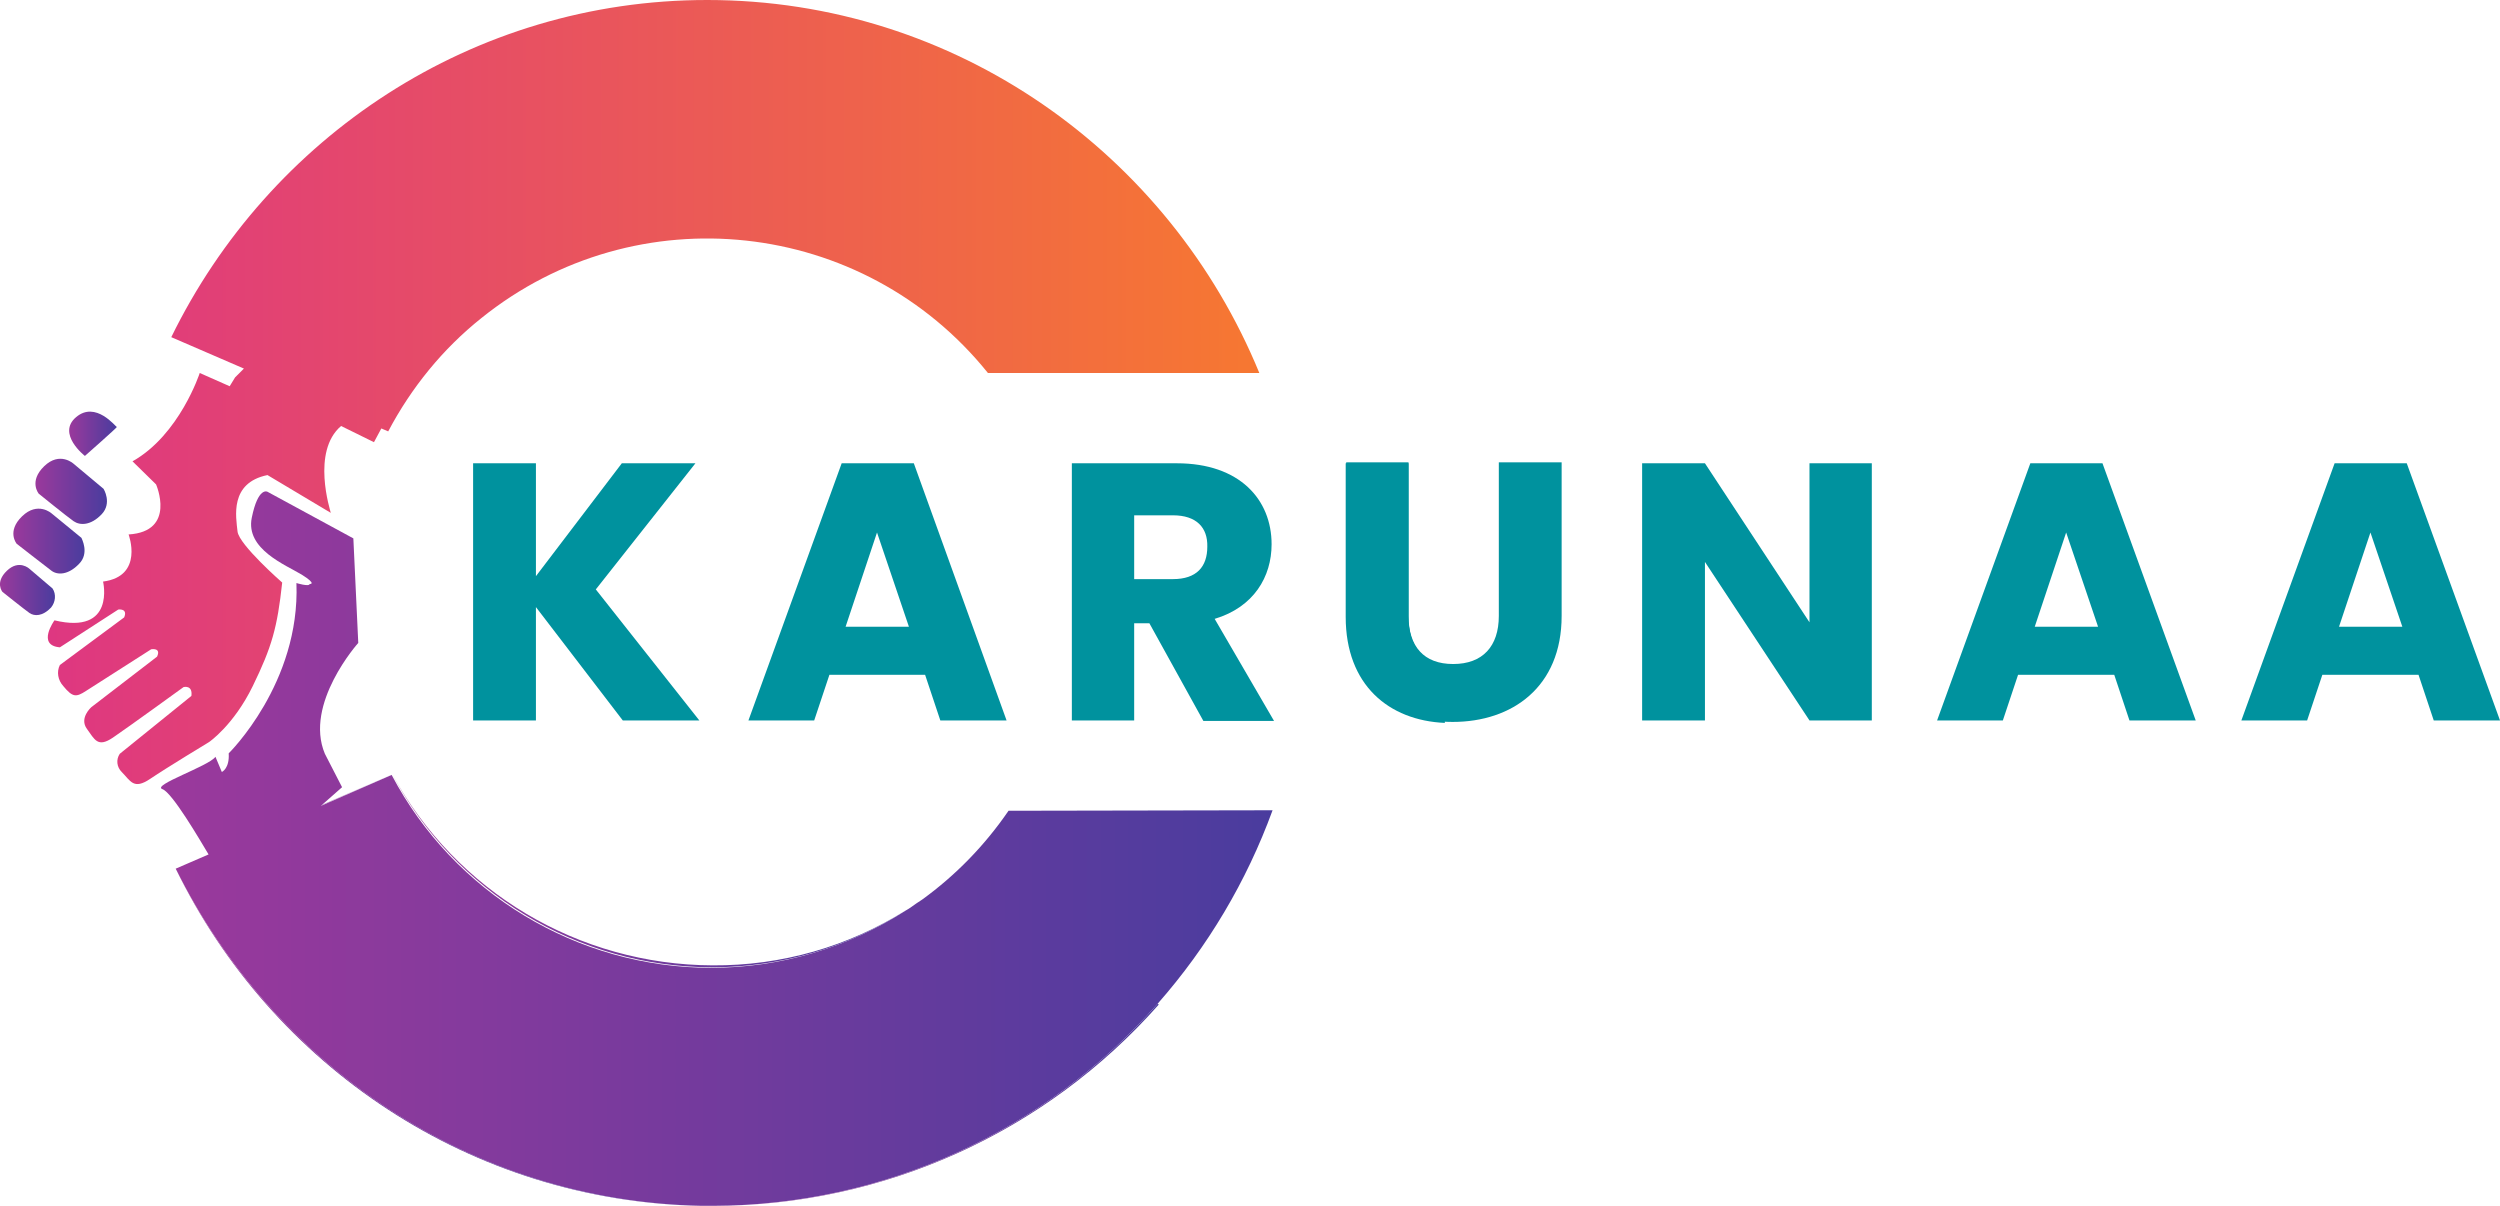
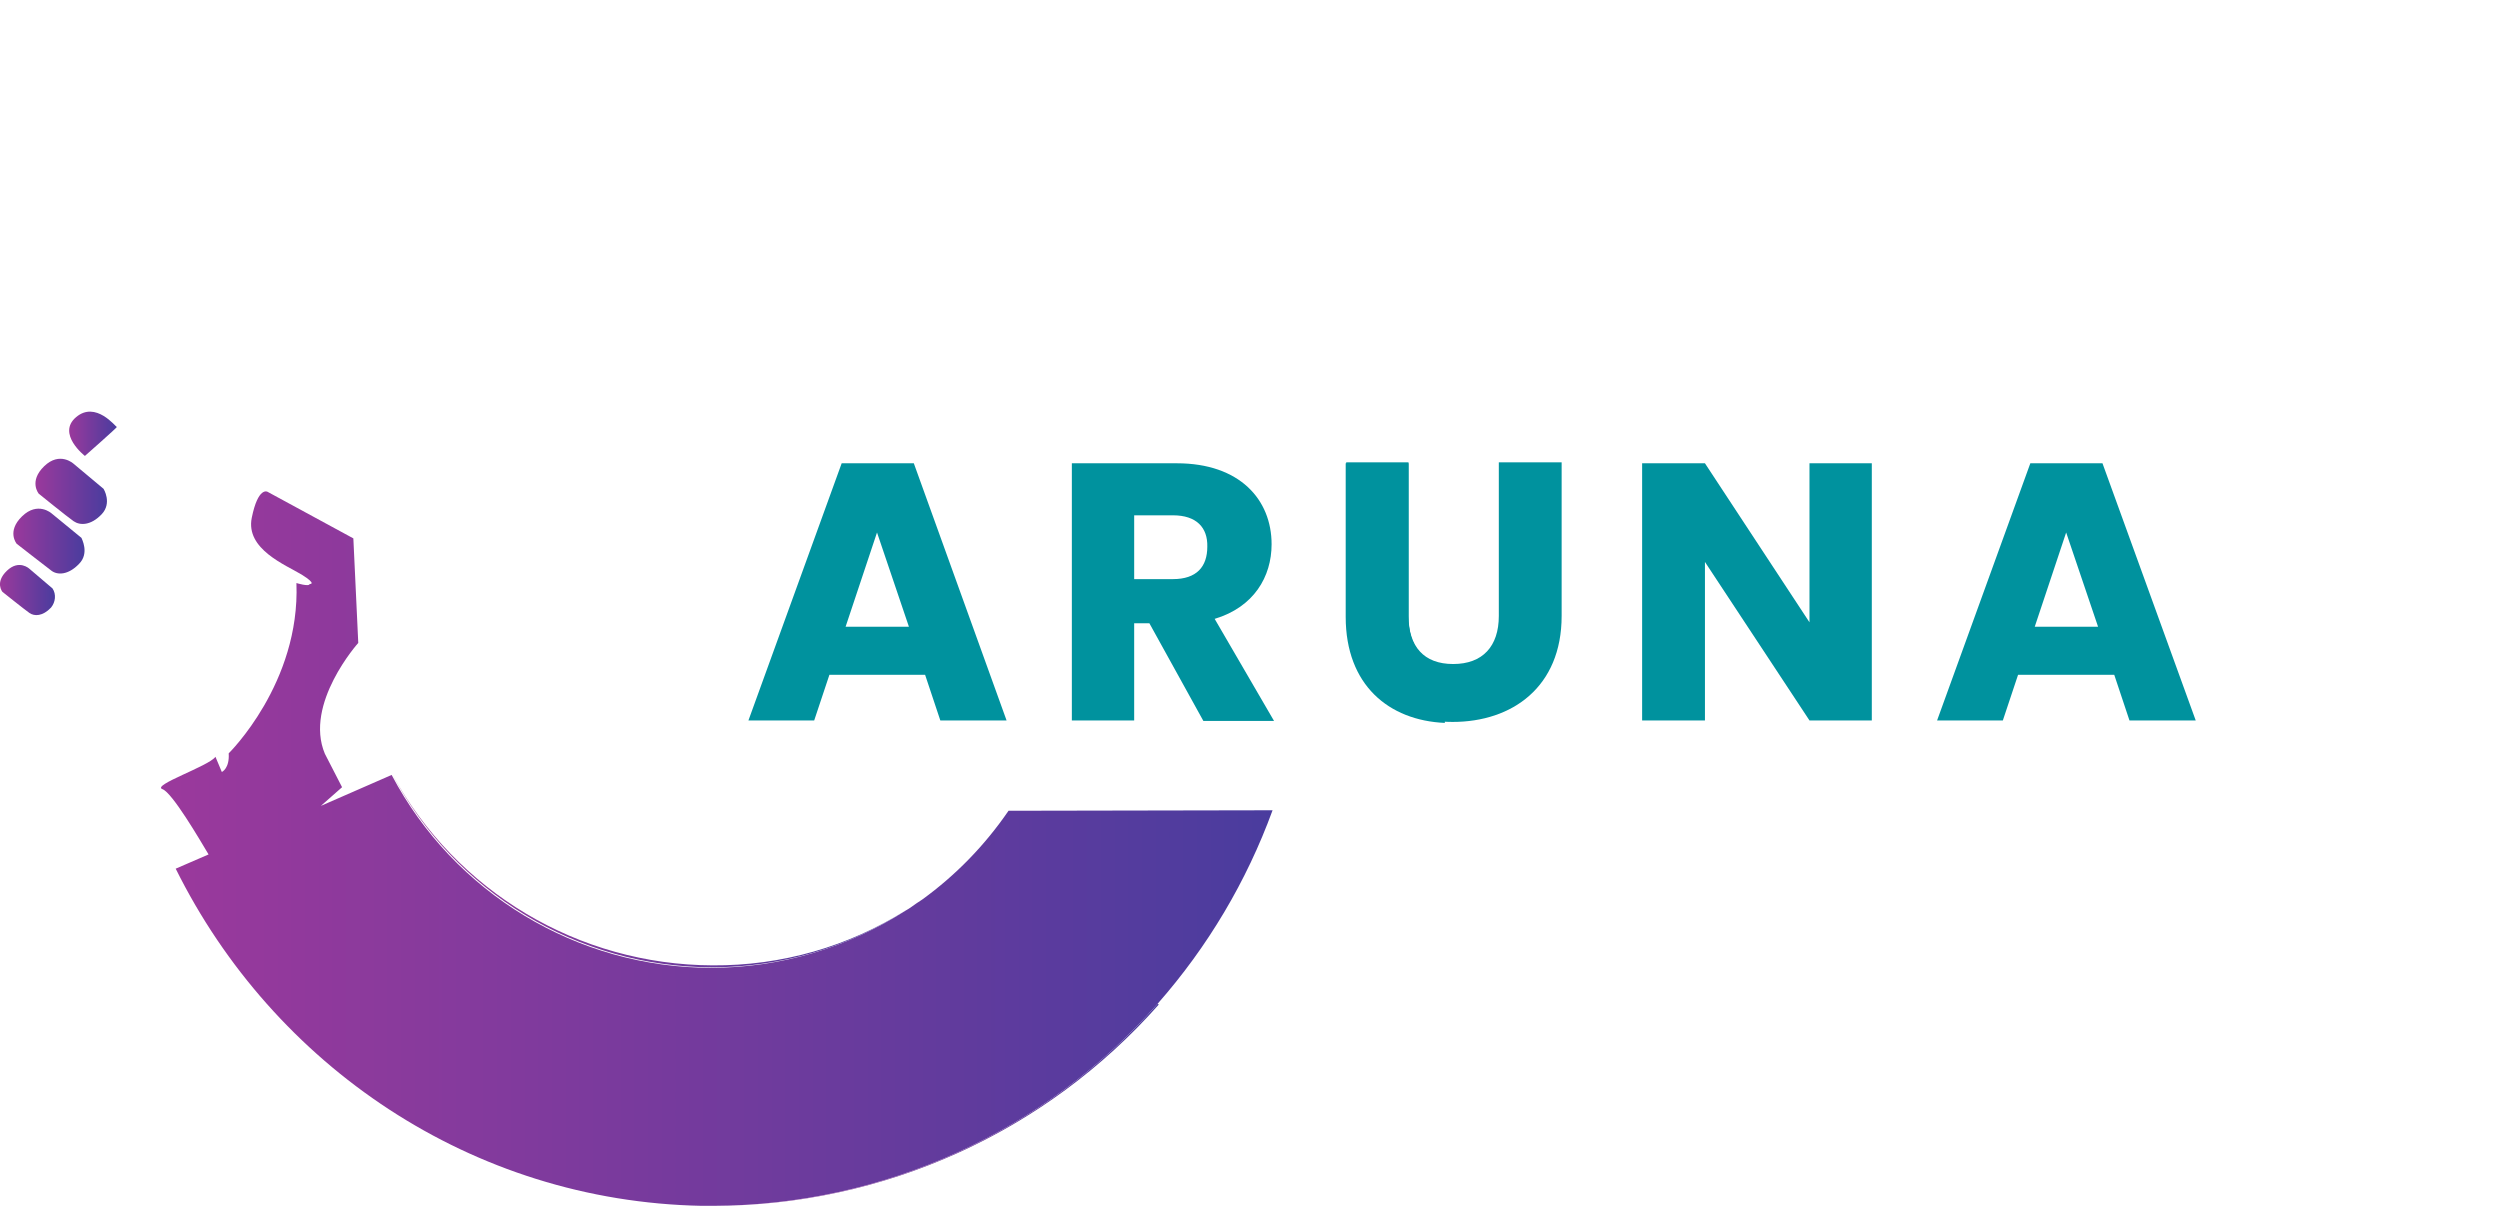
<svg xmlns="http://www.w3.org/2000/svg" version="1.1" id="Layer_1" x="0px" y="0px" viewBox="0 0 509.4 245.7" style="enable-background:new 0 0 509.4 245.7;" xml:space="preserve">
  <style type="text/css">
	.st0{fill:url(#SVGID_1_);}
	.st1{fill:#00929E;}
	.st2{fill:#8C0052;}
	.st3{fill:url(#SVGID_2_);}
	.st4{fill:url(#SVGID_3_);}
	.st5{fill:url(#SVGID_4_);}
	.st6{fill:url(#SVGID_5_);}
	.st7{fill:url(#SVGID_6_);}
	.st8{fill:url(#SVGID_7_);}
	.st9{fill:url(#SVGID_8_);}
	.st10{fill:url(#SVGID_9_);}
	.st11{fill:url(#SVGID_10_);}
</style>
  <linearGradient id="SVGID_1_" gradientUnits="userSpaceOnUse" x1="47.372" y1="1336.081" x2="273.86" y2="1336.081" gradientTransform="matrix(1 0 0 1 -14.59 -1163.21)">
    <stop offset="0" style="stop-color:#9B399C" />
    <stop offset="1" style="stop-color:#4A3C9E" />
  </linearGradient>
  <path class="st0" d="M259.3,165.1c-5.3,14.5-13.2,27.8-23.4,39.4c-22.9,26.1-55.9,41.1-90.6,41.2H143  c-46.9-0.9-87.3-28.6-107.2-68.7l6.7-2.9l0,0c-1.8-3-7.4-12.6-9.4-13.3c-2.3-0.8,9.5-4.7,10.8-6.6l1.3,3.1c0,0,1.6-0.7,1.4-3.8  c0,0,14.6-14.3,13.8-34.7c0,0,2.6,0.8,2.7,0.2c0,0,1.6,0.1-1.6-1.9c-3.3-2-11.5-5.2-10.2-11.6s3.2-5.3,3.2-5.3l17.5,9.5L73,131  c0,0-11.1,12.4-6.8,22.6l3.5,6.8l-4.2,3.7l-0.1,0.1l14.4-6.3c12.7,24.1,37.8,39.3,65.1,39.3c14.1,0,27.9-4.1,39.7-11.7  c0.4-0.2,0.8-0.5,1.1-0.7c0.7-0.5,1.4-1,2.2-1.5c6.9-5,12.8-11.1,17.6-18.1L259.3,165.1z" />
  <path class="st1" d="M274.3,94.2H287v31.3c0,6.2,3.1,9.8,9.1,9.8s9.3-3.6,9.3-9.8V94.2h12.8v31.3c0,14.5-10.1,21.6-22.2,21.6  s-21.6-7.2-21.6-21.6L274.3,94.2z" />
-   <path class="st1" d="M109.2,123.7v23.1H96.4V94.4h12.8v23l17.5-23h15l-20.3,25.7l21.1,26.7h-15.6L109.2,123.7z" />
  <path class="st1" d="M188.5,137.5H169l-3.1,9.3h-13.4l19-52.4h14.7l18.9,52.4h-13.5L188.5,137.5z M178.7,108.5l-6.4,19.2h12.9  L178.7,108.5z" />
  <path class="st1" d="M381.4,94.4v52.4h-12.7l-21.3-32.3v32.3h-12.8V94.4h12.8l21.3,32.4V94.4H381.4z" />
  <path class="st1" d="M430.8,137.5h-19.6l-3.1,9.3h-13.4l19-52.4h14.7l19,52.4h-13.5L430.8,137.5z M421,108.5l-6.4,19.2h12.9  L421,108.5z" />
-   <path class="st1" d="M492.8,137.5h-19.6l-3.1,9.3h-13.4l19-52.4h14.7l19,52.4h-13.5L492.8,137.5z M483,108.5l-6.4,19.2h12.9  L483,108.5z" />
  <path class="st2" d="M326.6,153.7L326.6,153.7l-0.1,0.1L326.6,153.7z" />
  <path class="st2" d="M326.6,153.7L326.6,153.7l-0.1,0.1L326.6,153.7z" />
  <path class="st1" d="M287,125.7V94.4h-12.8v31.3c0,13.9,8.8,21.1,20.2,21.6v-11.9C289.5,134.8,287,131.3,287,125.7z" />
  <path class="st1" d="M239.8,94.4c12.8,0,19.3,7.4,19.3,16.5c0,6.6-3.6,12.8-11.6,15.2l12.1,20.8h-14.4L234.2,127h-3.1v19.8h-12.7  V94.4H239.8z M239,105h-7.9v13h7.9c4.8,0,7-2.5,7-6.6C246.1,107.5,243.8,105,239,105z" />
  <linearGradient id="SVGID_2_" gradientUnits="userSpaceOnUse" x1="94.5" y1="1340.68" x2="199.28" y2="1340.68" gradientTransform="matrix(1 0 0 1 -14.59 -1163.21)">
    <stop offset="0" style="stop-color:#9B399C" />
    <stop offset="1" style="stop-color:#4A3C9E" />
  </linearGradient>
  <path class="st3" d="M184.7,185.4c-11.8,7.7-25.6,11.7-39.7,11.7c-27.3-0.1-52.3-15.2-65.1-39.4l0,0c13,24,38,38.9,65.3,39  C159.2,196.8,172.9,192.9,184.7,185.4z" />
  <linearGradient id="SVGID_3_" gradientUnits="userSpaceOnUse" x1="159.86" y1="1388.315" x2="250.64" y2="1388.315" gradientTransform="matrix(1 0 0 1 -14.59 -1163.21)">
    <stop offset="0" style="stop-color:#9B399C" />
    <stop offset="1" style="stop-color:#4A3C9E" />
  </linearGradient>
  <path class="st4" d="M236.1,204.7c-23,26-56,41-90.8,41c34.7-0.1,67.7-15.1,90.6-41.2L236.1,204.7z" />
  <linearGradient id="SVGID_4_" gradientUnits="userSpaceOnUse" x1="28.61" y1="1251.58" x2="38.3" y2="1251.58" gradientTransform="matrix(1 0 0 1 -14.59 -1163.21)">
    <stop offset="0" style="stop-color:#9B399C" />
    <stop offset="1" style="stop-color:#4A3C9E" />
  </linearGradient>
  <path class="st5" d="M17.3,92.9c0,0-5.8-4.5-1.8-7.9s8.1,2,8.3,2S17.3,92.9,17.3,92.9z" />
  <linearGradient id="SVGID_5_" gradientUnits="userSpaceOnUse" x1="21.827" y1="1263.339" x2="36.357" y2="1263.339" gradientTransform="matrix(1 0 0 1 -14.59 -1163.21)">
    <stop offset="0" style="stop-color:#9B399C" />
    <stop offset="1" style="stop-color:#4A3C9E" />
  </linearGradient>
  <path class="st6" d="M20.7,104.8c-2.2,2.3-4.4,2.3-5.7,1.4s-7.1-5.6-7.1-5.6S5.8,98.1,9,95s6-0.5,6-0.5l6.1,5.1  C21.1,99.6,22.9,102.5,20.7,104.8z" />
  <linearGradient id="SVGID_6_" gradientUnits="userSpaceOnUse" x1="17.331" y1="1273.504" x2="31.817" y2="1273.504" gradientTransform="matrix(1 0 0 1 -14.59 -1163.21)">
    <stop offset="0" style="stop-color:#9B399C" />
    <stop offset="1" style="stop-color:#4A3C9E" />
  </linearGradient>
  <path class="st7" d="M16.1,114.9c-2.2,2.3-4.4,2.3-5.6,1.4s-7.1-5.5-7.1-5.5s-2.1-2.5,1.1-5.6s6-0.6,6-0.6l6.1,5  C16.6,109.7,18.3,112.7,16.1,114.9z" />
  <linearGradient id="SVGID_7_" gradientUnits="userSpaceOnUse" x1="14.57" y1="1283.384" x2="25.82" y2="1283.384" gradientTransform="matrix(1 0 0 1 -14.59 -1163.21)">
    <stop offset="0" style="stop-color:#9B399C" />
    <stop offset="1" style="stop-color:#4A3C9E" />
  </linearGradient>
  <path class="st8" d="M10.4,123.8c-1.7,1.8-3.4,1.8-4.4,1.1s-5.5-4.3-5.5-4.3s-1.6-1.9,0.9-4.3s4.6-0.4,4.6-0.4l4.7,4  C11.5,121.1,11.3,122.7,10.4,123.8z" />
  <linearGradient id="SVGID_8_" gradientUnits="userSpaceOnUse" x1="92.341" y1="1250.403" x2="92.571" y2="1250.323" gradientTransform="matrix(1 0 0 1 -14.59 -1163.21)">
    <stop offset="0" style="stop-color:#DE3781" />
    <stop offset="0.99" style="stop-color:#F67732" />
  </linearGradient>
  <polygon class="st9" points="78,87.2 77.7,87.1 77.7,87.1 " />
  <linearGradient id="SVGID_9_" gradientUnits="userSpaceOnUse" x1="50.33" y1="1364.94" x2="157.63" y2="1364.94" gradientTransform="matrix(1 0 0 1 -14.59 -1163.21)">
    <stop offset="0" style="stop-color:#9B399C" />
    <stop offset="1" style="stop-color:#4A3C9E" />
  </linearGradient>
-   <path class="st10" d="M35.8,177l6.7-2.9l0,0L35.8,177C55.4,217.2,96,244.9,143,245.7C96.2,244.8,55.7,217.1,35.8,177z M79.9,157.8  L65.6,164l-0.1,0.1L79.9,157.8L79.9,157.8z" />
  <linearGradient id="SVGID_10_" gradientUnits="userSpaceOnUse" x1="24.33" y1="1243.142" x2="271.22" y2="1243.142" gradientTransform="matrix(1 0 0 1 -14.59 -1163.21)">
    <stop offset="0" style="stop-color:#DE3781" />
    <stop offset="0.99" style="stop-color:#F67732" />
  </linearGradient>
-   <path class="st11" d="M256.6,76h-55.3c-25.4-31.6-71.6-36.6-103.2-11.2c-7.9,6.3-14.3,14.2-19,23.1l-1.4-0.6l-1.5,2.8l-6.7-3.3  c-6.1,5.2-2.2,17.2-2.1,17.7l-12.9-7.7c-7.8,1.6-6.4,8.6-6.1,11.5c0.3,2.7,9.1,10.4,9.1,10.4c-1,9.2-2.1,13.1-6,21.1  s-8.9,11.4-8.9,11.4s-8.6,5.2-12,7.5s-4,0.4-5.8-1.4c-1-1-1.2-2.5-0.4-3.7l14.6-11.8c0.3-2.3-1.6-1.8-1.6-1.8s-11.3,8.2-14.4,10.3  s-3.7,0.4-5.3-1.8s0.9-4.4,0.9-4.4L32,133.8c0.9-1.9-1.2-1.5-1.2-1.5s-11.3,7.2-13.3,8.5s-2.7,1.3-4.6-1c-1.1-1.2-1.4-2.9-0.7-4.3  l13.1-9.7c0.8-1.9-1.2-1.6-1.2-1.6l-11.9,7.7c-4.8-0.4-1.1-5.5-1.1-5.5c12.5,3,9.9-7.9,9.9-7.9c8.4-1.1,5.2-9.6,5.2-9.6  c9.8-0.6,5.6-10.2,5.6-10.2L27,94c9.6-5.4,13.7-18,13.7-18l6.1,2.7l1.1-1.8l1.8-1.8l-14.8-6.4C54.8,28,96.2,0,144.1,0  C194.8,0,238.3,31.4,256.6,76z" />
</svg>